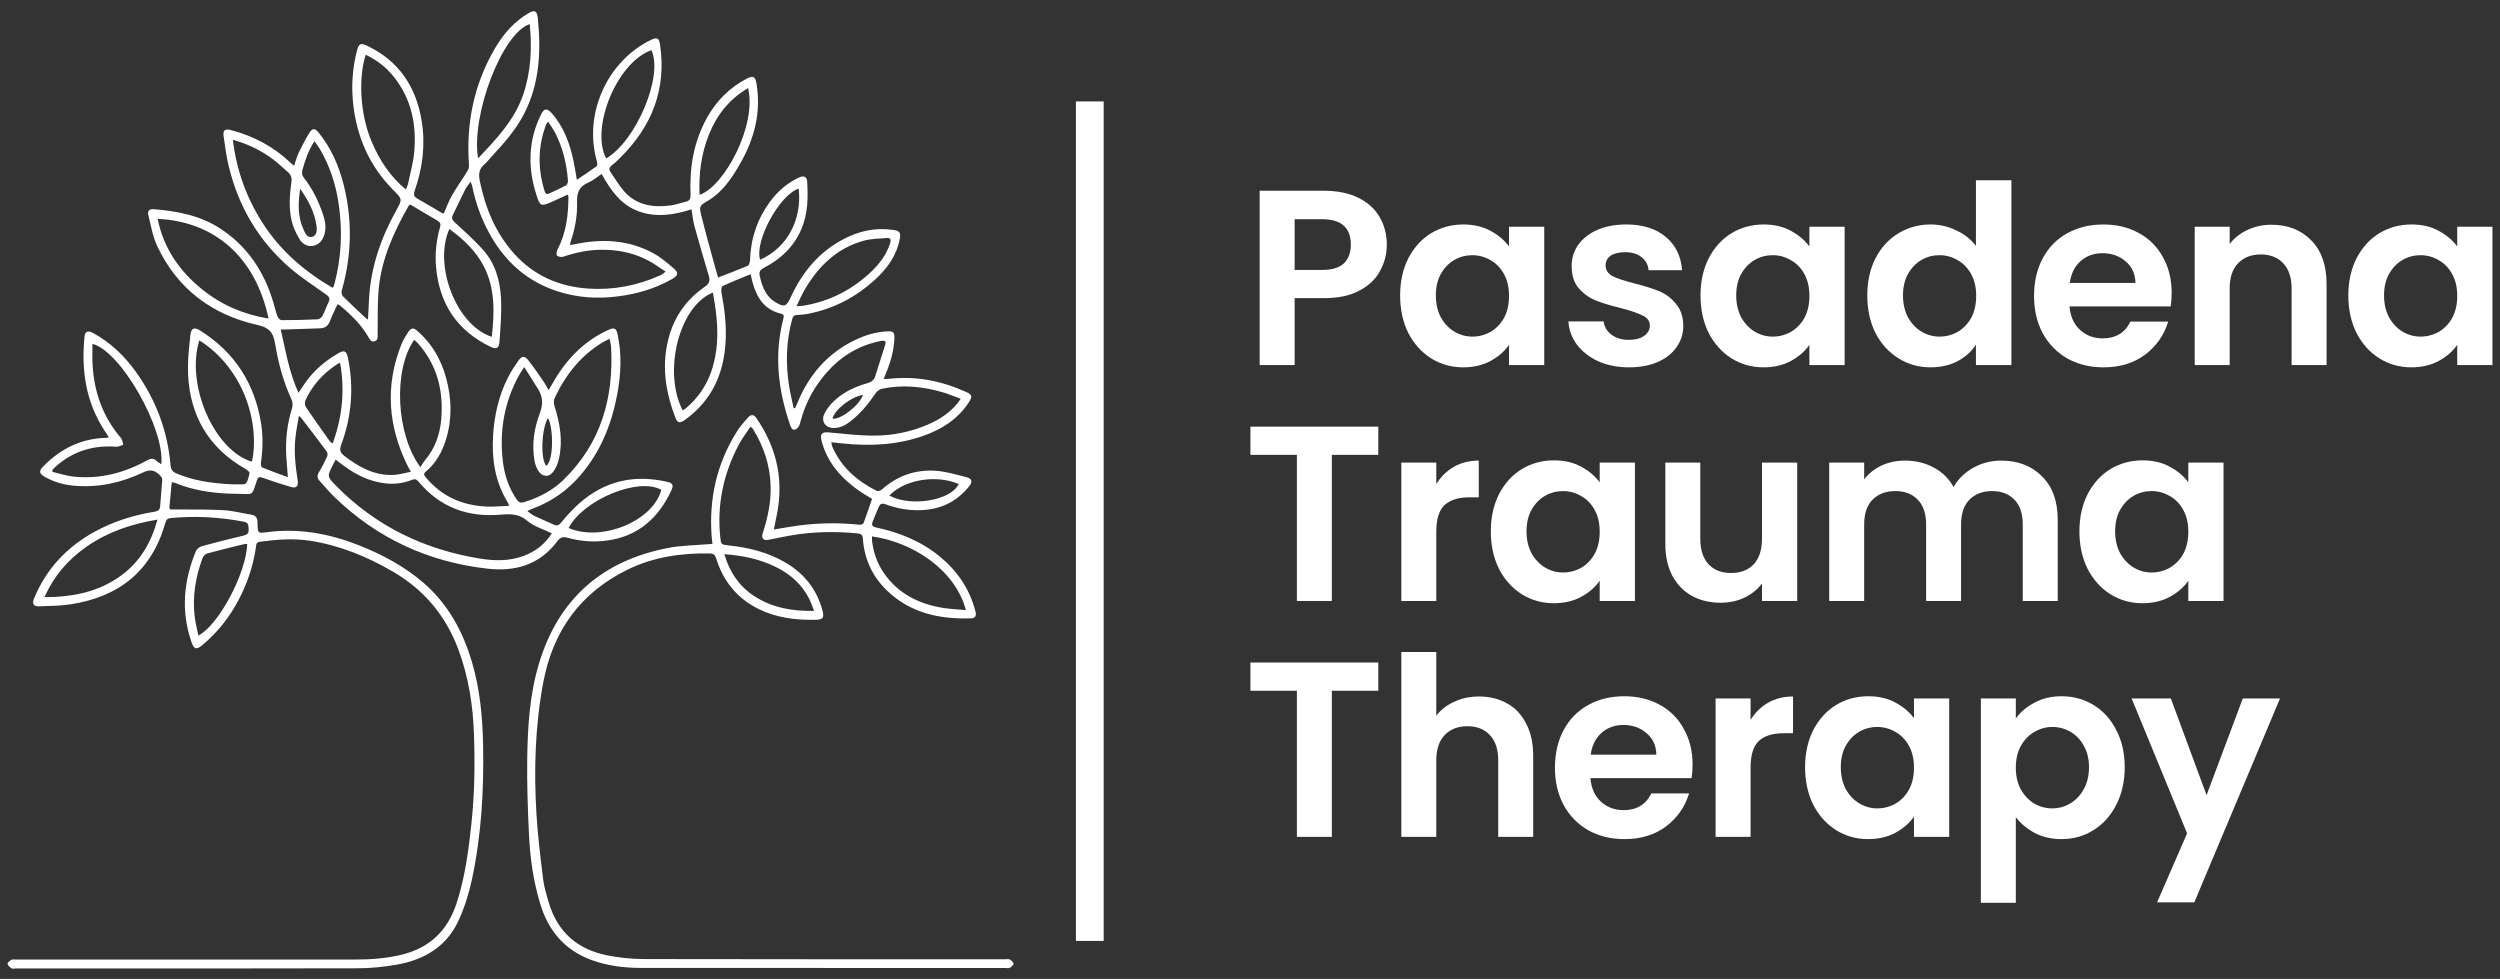
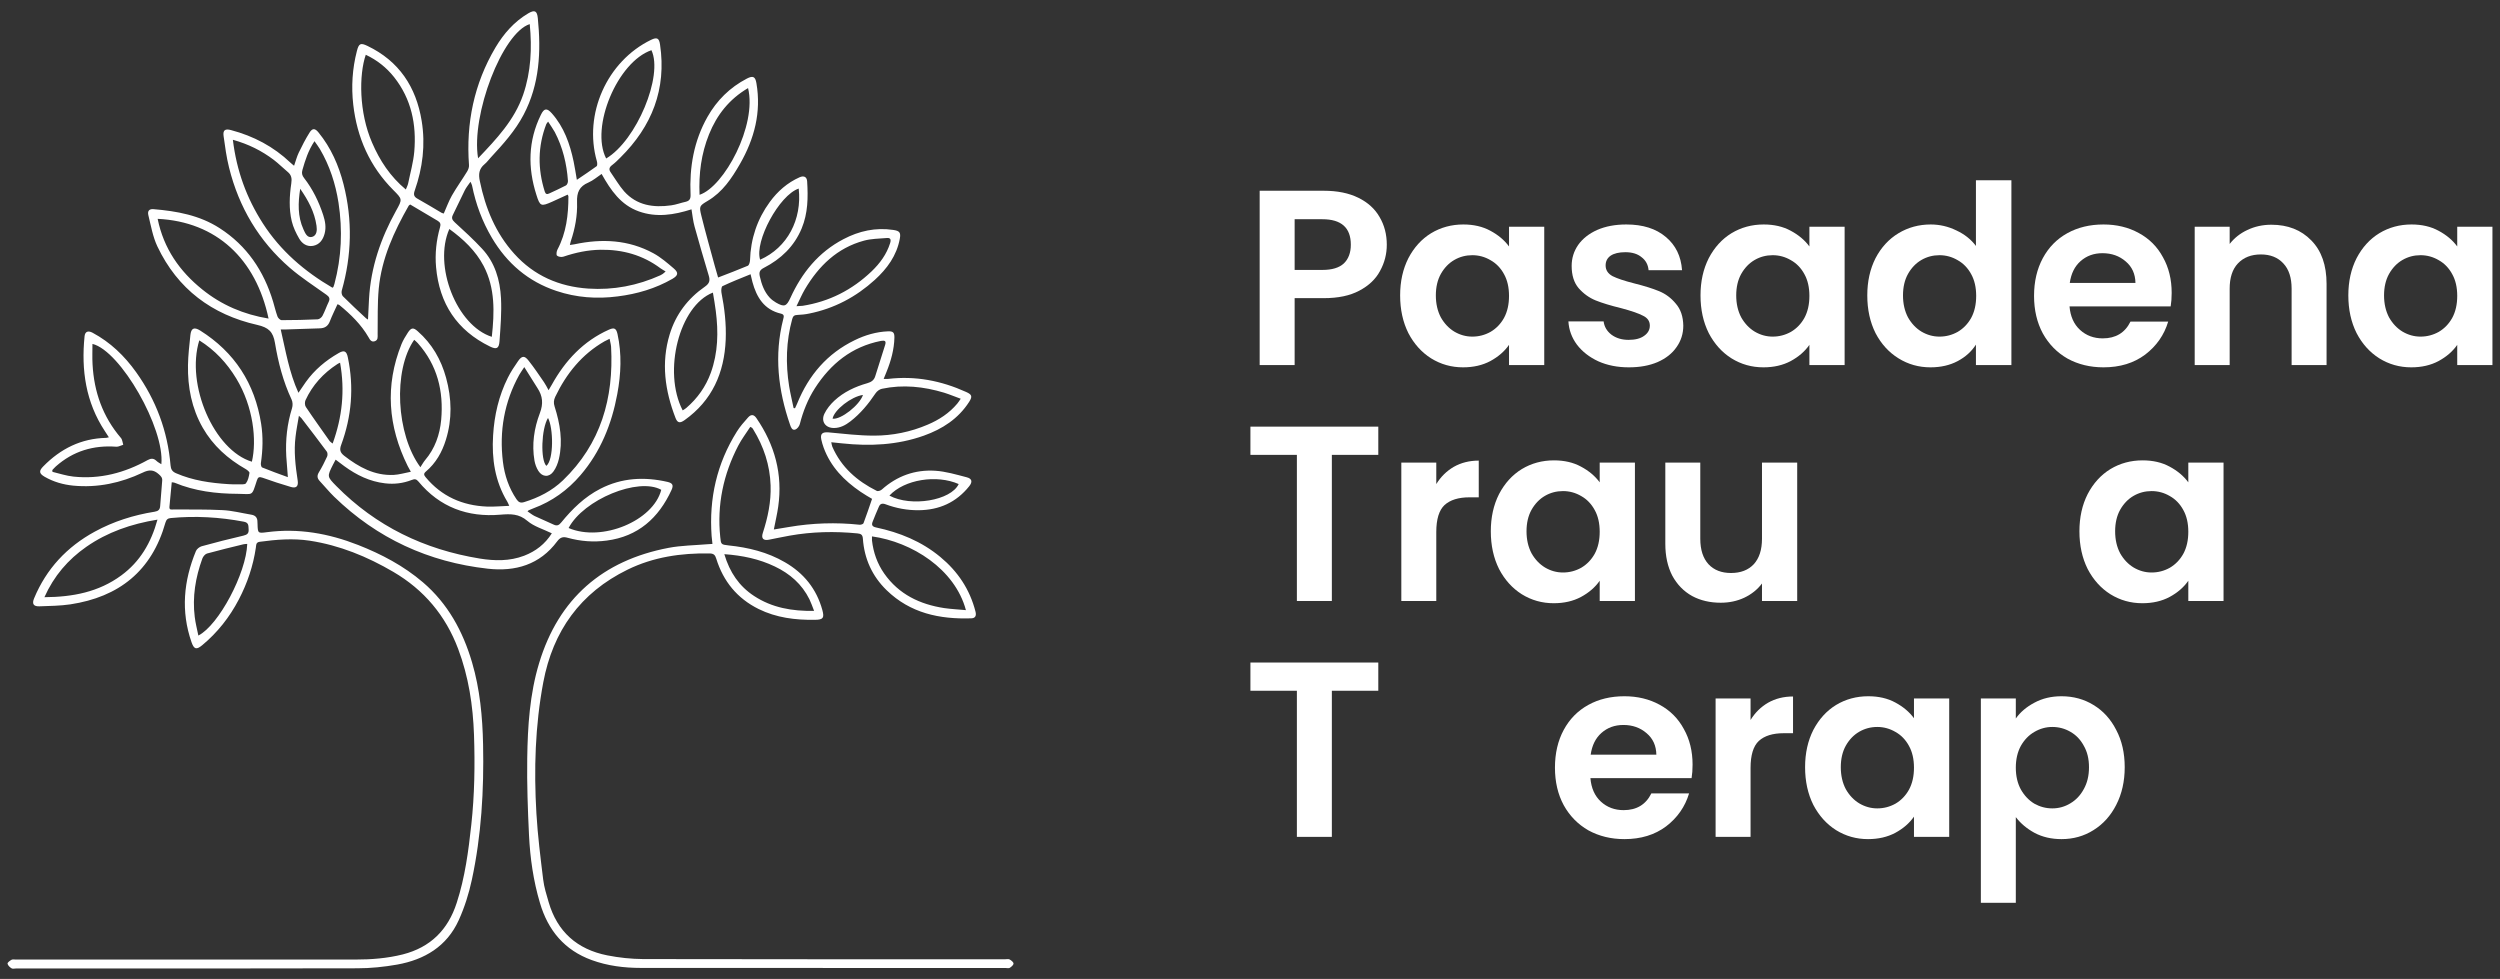
<svg xmlns="http://www.w3.org/2000/svg" width="166" height="65" viewBox="0 0 166 65" fill="none">
  <rect x="0" y="0" width="166" height="65" fill="#333333" stroke="none" />
  <path d="M92.083 16.248C92.083 16.868 91.934 17.448 91.635 17.99C91.348 18.532 90.889 18.968 90.259 19.3C89.64 19.632 88.855 19.797 87.904 19.797H85.964V24.242H83.642V12.666H87.904C88.8 12.666 89.562 12.821 90.193 13.131C90.823 13.44 91.293 13.866 91.602 14.408C91.923 14.949 92.083 15.563 92.083 16.248ZM87.805 17.923C88.446 17.923 88.921 17.78 89.231 17.492C89.54 17.194 89.695 16.779 89.695 16.248C89.695 15.121 89.065 14.557 87.805 14.557H85.964V17.923H87.805Z" fill="white" />
  <path d="M92.969 19.615C92.969 18.686 93.151 17.863 93.516 17.144C93.892 16.425 94.395 15.873 95.025 15.486C95.666 15.099 96.38 14.905 97.165 14.905C97.85 14.905 98.447 15.043 98.956 15.32C99.475 15.596 99.89 15.944 100.199 16.364V15.054H102.538V24.242H100.199V22.899C99.901 23.33 99.486 23.689 98.956 23.977C98.436 24.253 97.834 24.391 97.148 24.391C96.374 24.391 95.666 24.192 95.025 23.794C94.395 23.396 93.892 22.838 93.516 22.119C93.151 21.39 92.969 20.555 92.969 19.615ZM100.199 19.648C100.199 19.084 100.089 18.603 99.868 18.205C99.647 17.796 99.348 17.487 98.972 17.277C98.596 17.055 98.193 16.945 97.762 16.945C97.33 16.945 96.932 17.05 96.568 17.26C96.203 17.47 95.904 17.78 95.672 18.189C95.451 18.587 95.34 19.062 95.34 19.615C95.34 20.168 95.451 20.654 95.672 21.074C95.904 21.483 96.203 21.799 96.568 22.02C96.944 22.241 97.341 22.351 97.762 22.351C98.193 22.351 98.596 22.246 98.972 22.036C99.348 21.815 99.647 21.506 99.868 21.108C100.089 20.698 100.199 20.212 100.199 19.648Z" fill="white" />
  <path d="M108.155 24.391C107.404 24.391 106.729 24.259 106.132 23.993C105.535 23.717 105.06 23.346 104.706 22.882C104.363 22.418 104.175 21.904 104.142 21.34H106.48C106.525 21.694 106.696 21.986 106.995 22.219C107.304 22.451 107.686 22.567 108.139 22.567C108.581 22.567 108.924 22.479 109.167 22.302C109.421 22.125 109.549 21.898 109.549 21.622C109.549 21.323 109.394 21.102 109.084 20.958C108.786 20.803 108.305 20.638 107.641 20.461C106.956 20.295 106.392 20.124 105.95 19.947C105.519 19.77 105.143 19.499 104.822 19.134C104.512 18.769 104.358 18.277 104.358 17.658C104.358 17.149 104.501 16.685 104.789 16.265C105.087 15.845 105.508 15.513 106.049 15.27C106.602 15.027 107.249 14.905 107.99 14.905C109.084 14.905 109.958 15.181 110.61 15.734C111.262 16.276 111.622 17.011 111.688 17.94H109.466C109.432 17.575 109.278 17.288 109.001 17.078C108.736 16.857 108.377 16.746 107.923 16.746C107.503 16.746 107.177 16.823 106.945 16.978C106.724 17.133 106.613 17.349 106.613 17.625C106.613 17.934 106.768 18.172 107.077 18.338C107.387 18.493 107.868 18.653 108.52 18.819C109.184 18.985 109.731 19.156 110.162 19.333C110.593 19.51 110.964 19.786 111.273 20.162C111.594 20.527 111.76 21.014 111.771 21.622C111.771 22.152 111.622 22.628 111.323 23.048C111.036 23.468 110.615 23.8 110.063 24.043C109.521 24.275 108.885 24.391 108.155 24.391Z" fill="white" />
  <path d="M112.914 19.615C112.914 18.686 113.096 17.863 113.461 17.144C113.837 16.425 114.34 15.873 114.97 15.486C115.611 15.099 116.325 14.905 117.11 14.905C117.795 14.905 118.392 15.043 118.901 15.32C119.42 15.596 119.835 15.944 120.144 16.364V15.054H122.483V24.242H120.144V22.899C119.846 23.33 119.431 23.689 118.901 23.977C118.381 24.253 117.778 24.391 117.093 24.391C116.319 24.391 115.611 24.192 114.97 23.794C114.34 23.396 113.837 22.838 113.461 22.119C113.096 21.39 112.914 20.555 112.914 19.615ZM120.144 19.648C120.144 19.084 120.034 18.603 119.813 18.205C119.592 17.796 119.293 17.487 118.917 17.277C118.541 17.055 118.138 16.945 117.707 16.945C117.275 16.945 116.877 17.05 116.513 17.26C116.148 17.47 115.849 17.78 115.617 18.189C115.396 18.587 115.285 19.062 115.285 19.615C115.285 20.168 115.396 20.654 115.617 21.074C115.849 21.483 116.148 21.799 116.513 22.02C116.888 22.241 117.286 22.351 117.707 22.351C118.138 22.351 118.541 22.246 118.917 22.036C119.293 21.815 119.592 21.506 119.813 21.108C120.034 20.698 120.144 20.212 120.144 19.648Z" fill="white" />
  <path d="M123.988 19.615C123.988 18.686 124.17 17.863 124.535 17.144C124.911 16.425 125.419 15.873 126.061 15.486C126.702 15.099 127.415 14.905 128.2 14.905C128.797 14.905 129.366 15.038 129.908 15.303C130.45 15.557 130.881 15.9 131.202 16.331V11.97H133.557V24.242H131.202V22.882C130.914 23.335 130.511 23.7 129.991 23.977C129.471 24.253 128.869 24.391 128.183 24.391C127.409 24.391 126.702 24.192 126.061 23.794C125.419 23.396 124.911 22.838 124.535 22.119C124.17 21.39 123.988 20.555 123.988 19.615ZM131.218 19.648C131.218 19.084 131.108 18.603 130.887 18.205C130.665 17.796 130.367 17.487 129.991 17.277C129.615 17.055 129.212 16.945 128.78 16.945C128.349 16.945 127.951 17.05 127.586 17.26C127.221 17.47 126.923 17.78 126.691 18.189C126.47 18.587 126.359 19.062 126.359 19.615C126.359 20.168 126.47 20.654 126.691 21.074C126.923 21.483 127.221 21.799 127.586 22.02C127.962 22.241 128.36 22.351 128.78 22.351C129.212 22.351 129.615 22.246 129.991 22.036C130.367 21.815 130.665 21.506 130.887 21.108C131.108 20.698 131.218 20.212 131.218 19.648Z" fill="white" />
  <path d="M144.199 19.449C144.199 19.781 144.177 20.079 144.133 20.345H137.416C137.472 21.008 137.704 21.528 138.113 21.904C138.522 22.279 139.025 22.468 139.622 22.468C140.484 22.468 141.098 22.097 141.463 21.356H143.967C143.702 22.241 143.193 22.971 142.441 23.545C141.689 24.109 140.766 24.391 139.672 24.391C138.787 24.391 137.991 24.198 137.284 23.811C136.587 23.413 136.04 22.854 135.642 22.136C135.255 21.417 135.061 20.588 135.061 19.648C135.061 18.697 135.255 17.863 135.642 17.144C136.029 16.425 136.57 15.873 137.267 15.486C137.964 15.099 138.765 14.905 139.672 14.905C140.545 14.905 141.325 15.093 142.01 15.469C142.707 15.845 143.243 16.381 143.619 17.078C144.006 17.763 144.199 18.554 144.199 19.449ZM141.794 18.786C141.783 18.189 141.568 17.713 141.148 17.36C140.728 16.995 140.213 16.812 139.605 16.812C139.03 16.812 138.544 16.989 138.146 17.343C137.759 17.686 137.521 18.167 137.433 18.786H141.794Z" fill="white" />
  <path d="M150.819 14.922C151.914 14.922 152.798 15.27 153.473 15.966C154.147 16.652 154.484 17.614 154.484 18.852V24.242H152.163V19.167C152.163 18.438 151.98 17.879 151.615 17.492C151.251 17.094 150.753 16.895 150.123 16.895C149.482 16.895 148.973 17.094 148.597 17.492C148.232 17.879 148.05 18.438 148.05 19.167V24.242H145.728V15.054H148.05V16.199C148.359 15.801 148.752 15.491 149.227 15.27C149.714 15.038 150.244 14.922 150.819 14.922Z" fill="white" />
  <path d="M155.929 19.615C155.929 18.686 156.112 17.863 156.477 17.144C156.853 16.425 157.356 15.873 157.986 15.486C158.627 15.099 159.34 14.905 160.125 14.905C160.811 14.905 161.408 15.043 161.916 15.32C162.436 15.596 162.851 15.944 163.16 16.364V15.054H165.498V24.242H163.16V22.899C162.862 23.33 162.447 23.689 161.916 23.977C161.397 24.253 160.794 24.391 160.109 24.391C159.335 24.391 158.627 24.192 157.986 23.794C157.356 23.396 156.853 22.838 156.477 22.119C156.112 21.39 155.929 20.555 155.929 19.615ZM163.16 19.648C163.16 19.084 163.05 18.603 162.828 18.205C162.607 17.796 162.309 17.487 161.933 17.277C161.557 17.055 161.153 16.945 160.722 16.945C160.291 16.945 159.893 17.05 159.528 17.26C159.163 17.47 158.865 17.78 158.633 18.189C158.412 18.587 158.301 19.062 158.301 19.615C158.301 20.168 158.412 20.654 158.633 21.074C158.865 21.483 159.163 21.799 159.528 22.02C159.904 22.241 160.302 22.351 160.722 22.351C161.153 22.351 161.557 22.246 161.933 22.036C162.309 21.815 162.607 21.506 162.828 21.108C163.05 20.698 163.16 20.212 163.16 19.648Z" fill="white" />
  <path d="M91.519 28.329V30.203H88.435V39.905H86.113V30.203H83.028V28.329H91.519Z" fill="white" />
  <path d="M95.369 32.143C95.668 31.657 96.055 31.276 96.53 30.999C97.017 30.723 97.57 30.584 98.189 30.584V33.022H97.575C96.845 33.022 96.293 33.194 95.917 33.536C95.552 33.879 95.369 34.476 95.369 35.328V39.905H93.048V30.717H95.369V32.143Z" fill="white" />
  <path d="M98.99 35.278C98.99 34.349 99.172 33.525 99.537 32.807C99.913 32.088 100.416 31.535 101.046 31.148C101.687 30.761 102.4 30.568 103.185 30.568C103.871 30.568 104.468 30.706 104.976 30.983C105.496 31.259 105.911 31.607 106.22 32.027V30.717H108.559V39.905H106.22V38.561C105.922 38.993 105.507 39.352 104.976 39.639C104.457 39.916 103.854 40.054 103.169 40.054C102.395 40.054 101.687 39.855 101.046 39.457C100.416 39.059 99.913 38.501 99.537 37.782C99.172 37.052 98.99 36.218 98.99 35.278ZM106.22 35.311C106.22 34.747 106.11 34.266 105.889 33.868C105.667 33.459 105.369 33.15 104.993 32.939C104.617 32.718 104.214 32.608 103.782 32.608C103.351 32.608 102.953 32.713 102.588 32.923C102.224 33.133 101.925 33.443 101.693 33.852C101.472 34.249 101.361 34.725 101.361 35.278C101.361 35.831 101.472 36.317 101.693 36.737C101.925 37.146 102.224 37.461 102.588 37.682C102.964 37.904 103.362 38.014 103.782 38.014C104.214 38.014 104.617 37.909 104.993 37.699C105.369 37.478 105.667 37.168 105.889 36.77C106.11 36.361 106.22 35.875 106.22 35.311Z" fill="white" />
  <path d="M119.334 30.717V39.905H116.996V38.744C116.697 39.142 116.305 39.457 115.818 39.689C115.343 39.91 114.823 40.021 114.259 40.021C113.541 40.021 112.905 39.872 112.352 39.573C111.799 39.264 111.362 38.816 111.042 38.23C110.732 37.633 110.577 36.925 110.577 36.107V30.717H112.899V35.775C112.899 36.505 113.082 37.069 113.447 37.467C113.811 37.854 114.309 38.047 114.939 38.047C115.58 38.047 116.083 37.854 116.448 37.467C116.813 37.069 116.996 36.505 116.996 35.775V30.717H119.334Z" fill="white" />
-   <path d="M132.869 30.584C133.996 30.584 134.903 30.933 135.589 31.629C136.285 32.315 136.633 33.277 136.633 34.515V39.905H134.312V34.83C134.312 34.111 134.129 33.564 133.764 33.188C133.399 32.801 132.902 32.608 132.272 32.608C131.642 32.608 131.138 32.801 130.763 33.188C130.398 33.564 130.215 34.111 130.215 34.83V39.905H127.894V34.83C127.894 34.111 127.711 33.564 127.346 33.188C126.981 32.801 126.484 32.608 125.854 32.608C125.212 32.608 124.704 32.801 124.328 33.188C123.963 33.564 123.781 34.111 123.781 34.83V39.905H121.459V30.717H123.781V31.828C124.079 31.441 124.461 31.137 124.925 30.916C125.4 30.695 125.92 30.584 126.484 30.584C127.202 30.584 127.844 30.739 128.408 31.049C128.971 31.347 129.408 31.779 129.718 32.342C130.016 31.812 130.447 31.386 131.011 31.065C131.586 30.745 132.205 30.584 132.869 30.584Z" fill="white" />
  <path d="M138.074 35.278C138.074 34.349 138.256 33.525 138.621 32.807C138.997 32.088 139.5 31.535 140.13 31.148C140.771 30.761 141.484 30.568 142.269 30.568C142.955 30.568 143.552 30.706 144.061 30.983C144.58 31.259 144.995 31.607 145.304 32.027V30.717H147.643V39.905H145.304V38.561C145.006 38.993 144.591 39.352 144.061 39.639C143.541 39.916 142.938 40.054 142.253 40.054C141.479 40.054 140.771 39.855 140.13 39.457C139.5 39.059 138.997 38.501 138.621 37.782C138.256 37.052 138.074 36.218 138.074 35.278ZM145.304 35.311C145.304 34.747 145.194 34.266 144.973 33.868C144.752 33.459 144.453 33.15 144.077 32.939C143.701 32.718 143.298 32.608 142.866 32.608C142.435 32.608 142.037 32.713 141.672 32.923C141.308 33.133 141.009 33.443 140.777 33.852C140.556 34.249 140.445 34.725 140.445 35.278C140.445 35.831 140.556 36.317 140.777 36.737C141.009 37.146 141.308 37.461 141.672 37.682C142.048 37.904 142.446 38.014 142.866 38.014C143.298 38.014 143.701 37.909 144.077 37.699C144.453 37.478 144.752 37.168 144.973 36.77C145.194 36.361 145.304 35.875 145.304 35.311Z" fill="white" />
  <path d="M91.519 43.992V45.866H88.435V55.568H86.113V45.866H83.028V43.992H91.519Z" fill="white" />
-   <path d="M98.222 46.247C98.918 46.247 99.537 46.402 100.079 46.712C100.621 47.01 101.041 47.458 101.34 48.055C101.649 48.641 101.804 49.348 101.804 50.178V55.568H99.482V50.493C99.482 49.763 99.3 49.205 98.935 48.818C98.57 48.42 98.073 48.221 97.442 48.221C96.801 48.221 96.293 48.42 95.917 48.818C95.552 49.205 95.369 49.763 95.369 50.493V55.568H93.048V43.295H95.369V47.524C95.668 47.126 96.066 46.817 96.563 46.596C97.061 46.363 97.614 46.247 98.222 46.247Z" fill="white" />
  <path d="M112.387 50.775C112.387 51.106 112.365 51.405 112.321 51.67H105.604C105.659 52.334 105.891 52.853 106.3 53.229C106.71 53.605 107.213 53.793 107.81 53.793C108.672 53.793 109.286 53.423 109.65 52.682H112.155C111.889 53.566 111.381 54.296 110.629 54.871C109.877 55.435 108.954 55.717 107.859 55.717C106.975 55.717 106.179 55.523 105.471 55.136C104.775 54.738 104.227 54.18 103.829 53.461C103.442 52.743 103.249 51.913 103.249 50.974C103.249 50.023 103.442 49.188 103.829 48.469C104.216 47.751 104.758 47.198 105.455 46.811C106.151 46.424 106.953 46.231 107.859 46.231C108.733 46.231 109.512 46.419 110.198 46.794C110.894 47.17 111.43 47.707 111.806 48.403C112.193 49.089 112.387 49.879 112.387 50.775ZM109.982 50.111C109.971 49.514 109.756 49.039 109.335 48.685C108.915 48.32 108.401 48.138 107.793 48.138C107.218 48.138 106.732 48.315 106.334 48.669C105.947 49.011 105.709 49.492 105.621 50.111H109.982Z" fill="white" />
  <path d="M116.237 47.806C116.536 47.32 116.923 46.938 117.398 46.662C117.885 46.385 118.438 46.247 119.057 46.247V48.685H118.443C117.713 48.685 117.161 48.856 116.785 49.199C116.42 49.542 116.237 50.139 116.237 50.99V55.568H113.916V46.38H116.237V47.806Z" fill="white" />
  <path d="M119.858 50.941C119.858 50.012 120.04 49.188 120.405 48.469C120.781 47.751 121.284 47.198 121.914 46.811C122.555 46.424 123.269 46.231 124.054 46.231C124.739 46.231 125.336 46.369 125.845 46.645C126.364 46.922 126.779 47.27 127.088 47.69V46.38H129.427V55.568H127.088V54.224C126.79 54.655 126.375 55.015 125.845 55.302C125.325 55.578 124.722 55.717 124.037 55.717C123.263 55.717 122.555 55.518 121.914 55.12C121.284 54.722 120.781 54.163 120.405 53.445C120.04 52.715 119.858 51.88 119.858 50.941ZM127.088 50.974C127.088 50.41 126.978 49.929 126.757 49.531C126.536 49.122 126.237 48.812 125.861 48.602C125.485 48.381 125.082 48.27 124.651 48.27C124.219 48.27 123.821 48.376 123.456 48.586C123.092 48.796 122.793 49.105 122.561 49.514C122.34 49.912 122.229 50.388 122.229 50.941C122.229 51.493 122.34 51.98 122.561 52.4C122.793 52.809 123.092 53.124 123.456 53.345C123.832 53.566 124.23 53.677 124.651 53.677C125.082 53.677 125.485 53.572 125.861 53.362C126.237 53.141 126.536 52.831 126.757 52.433C126.978 52.024 127.088 51.538 127.088 50.974Z" fill="white" />
  <path d="M133.85 47.707C134.149 47.286 134.558 46.938 135.078 46.662C135.608 46.374 136.211 46.231 136.885 46.231C137.67 46.231 138.378 46.424 139.008 46.811C139.649 47.198 140.152 47.751 140.517 48.469C140.893 49.177 141.081 50.001 141.081 50.941C141.081 51.88 140.893 52.715 140.517 53.445C140.152 54.163 139.649 54.722 139.008 55.12C138.378 55.518 137.67 55.717 136.885 55.717C136.211 55.717 135.614 55.578 135.094 55.302C134.586 55.026 134.171 54.678 133.85 54.257V59.946H131.529V46.38H133.85V47.707ZM138.709 50.941C138.709 50.388 138.593 49.912 138.361 49.514C138.14 49.105 137.842 48.796 137.466 48.586C137.101 48.376 136.703 48.27 136.272 48.27C135.851 48.27 135.453 48.381 135.078 48.602C134.713 48.812 134.414 49.122 134.182 49.531C133.961 49.94 133.85 50.421 133.85 50.974C133.85 51.526 133.961 52.007 134.182 52.416C134.414 52.826 134.713 53.141 135.078 53.362C135.453 53.572 135.851 53.677 136.272 53.677C136.703 53.677 137.101 53.566 137.466 53.345C137.842 53.124 138.14 52.809 138.361 52.4C138.593 51.991 138.709 51.504 138.709 50.941Z" fill="white" />
-   <path d="M151.392 46.38L145.704 59.913H143.232L145.223 55.335L141.541 46.38H144.145L146.516 52.798L148.921 46.38H151.392Z" fill="white" />
-   <rect x="71.441" y="6.736" width="1.843" height="55.741" fill="white" />
  <path d="M7.229 29.037C7.13 28.882 7.044 28.759 6.964 28.629C5.695 26.706 5.387 24.573 5.615 22.328C5.646 22.019 5.843 21.932 6.145 22.093C7.327 22.724 8.269 23.633 9.045 24.721C10.363 26.57 11.133 28.629 11.324 30.898C11.348 31.164 11.435 31.312 11.693 31.424C12.802 31.906 13.978 32.073 15.167 32.147C15.382 32.16 15.598 32.166 15.813 32.16C15.992 32.153 16.25 32.191 16.331 32.092C16.472 31.906 16.528 31.64 16.564 31.405C16.577 31.331 16.417 31.207 16.312 31.145C15.13 30.471 14.144 29.593 13.461 28.4C12.728 27.114 12.457 25.71 12.482 24.245C12.494 23.577 12.574 22.909 12.642 22.248C12.691 21.79 12.888 21.697 13.288 21.945C15.579 23.385 16.922 25.463 17.34 28.14C17.476 29.012 17.451 29.884 17.322 30.756C17.31 30.849 17.347 31.016 17.408 31.04C17.95 31.263 18.504 31.461 19.114 31.683C19.077 31.158 19.04 30.731 19.009 30.305C18.948 29.216 19.065 28.147 19.391 27.102C19.447 26.928 19.44 26.687 19.36 26.526C18.8 25.333 18.474 24.066 18.258 22.773C18.135 22.031 17.839 21.747 17.082 21.574C14.07 20.893 11.792 19.193 10.449 16.361C10.148 15.724 10.024 14.995 9.852 14.296C9.778 14.005 9.914 13.863 10.191 13.888C11.736 14.018 13.251 14.29 14.582 15.149C16.392 16.312 17.519 17.987 18.135 20.034C18.233 20.362 18.307 20.689 18.424 21.011C18.461 21.116 18.603 21.258 18.701 21.258C19.502 21.258 20.296 21.24 21.097 21.203C21.208 21.196 21.356 21.079 21.411 20.974C21.571 20.677 21.676 20.349 21.824 20.046C21.934 19.817 21.855 19.7 21.664 19.564C20.845 18.977 19.995 18.433 19.237 17.777C17.193 16.002 15.863 13.764 15.21 11.13C15.037 10.444 14.945 9.739 14.846 9.034C14.791 8.638 14.951 8.533 15.339 8.638C16.835 9.034 18.166 9.732 19.293 10.808C19.354 10.87 19.428 10.92 19.527 11.006C19.637 10.691 19.711 10.4 19.835 10.14C20.05 9.689 20.284 9.238 20.549 8.811C20.746 8.496 20.918 8.508 21.152 8.799C21.978 9.813 22.495 10.988 22.815 12.249C23.413 14.611 23.357 16.961 22.692 19.298C22.661 19.409 22.692 19.595 22.766 19.669C23.265 20.17 23.788 20.652 24.305 21.135C24.33 21.159 24.367 21.178 24.435 21.221C24.459 20.745 24.478 20.294 24.503 19.849C24.619 17.752 25.285 15.817 26.295 13.999C26.726 13.226 26.726 13.232 26.116 12.62C24.552 11.05 23.708 9.139 23.456 6.95C23.32 5.75 23.394 4.563 23.696 3.394C23.825 2.887 23.936 2.826 24.398 3.048C26.498 4.056 27.631 5.769 28 8.032C28.259 9.615 28.062 11.155 27.539 12.651C27.446 12.911 27.477 13.059 27.723 13.195C28.259 13.492 28.789 13.82 29.318 14.129C29.361 14.153 29.411 14.16 29.466 14.178C29.645 13.776 29.793 13.362 30.002 12.991C30.316 12.441 30.692 11.921 31.024 11.377C31.098 11.254 31.154 11.093 31.141 10.957C30.938 8.18 31.474 5.565 32.896 3.159C33.444 2.238 34.14 1.44 35.07 0.89C35.501 0.637 35.661 0.711 35.711 1.206C35.932 3.419 35.834 5.59 34.768 7.618C34.208 8.687 33.407 9.572 32.594 10.45C32.453 10.598 32.336 10.771 32.176 10.901C31.8 11.21 31.763 11.575 31.862 12.027C32.231 13.826 32.909 15.477 34.146 16.849C35.458 18.309 37.133 19.032 39.061 19.162C40.73 19.273 42.331 18.964 43.852 18.278C43.944 18.235 44.03 18.185 44.197 18.024C44.086 17.956 43.969 17.895 43.864 17.82C42.682 16.936 41.345 16.565 39.886 16.584C39.036 16.596 38.217 16.769 37.416 17.041C37.287 17.084 37.084 17.06 36.985 16.973C36.924 16.918 36.955 16.683 37.016 16.571C37.601 15.464 37.743 14.265 37.743 13.04C37.743 13.016 37.724 12.985 37.694 12.923C37.349 13.084 37.004 13.238 36.665 13.393C35.926 13.721 35.858 13.708 35.618 12.942C35.039 11.136 35.064 9.355 35.914 7.624C36.129 7.179 36.314 7.16 36.641 7.525C37.453 8.44 37.841 9.553 38.088 10.722C38.168 11.099 38.223 11.482 38.303 11.94C38.777 11.618 39.202 11.34 39.615 11.037C39.67 10.994 39.664 10.815 39.633 10.709C38.734 7.587 40.298 4.068 43.23 2.646C43.624 2.455 43.766 2.529 43.827 2.962C44.264 5.923 43.285 8.391 41.198 10.456C41.025 10.629 40.847 10.808 40.65 10.957C40.452 11.105 40.409 11.247 40.551 11.445C40.847 11.866 41.105 12.317 41.438 12.7C42.282 13.646 43.39 13.801 44.572 13.634C44.893 13.591 45.207 13.467 45.527 13.399C45.792 13.337 45.866 13.195 45.853 12.917C45.773 11.105 46.069 9.368 46.974 7.766C47.596 6.665 48.464 5.806 49.591 5.219C49.998 5.008 50.152 5.083 50.226 5.522C50.558 7.451 50.09 9.219 49.136 10.883C48.581 11.847 47.978 12.756 46.992 13.337C46.444 13.665 46.414 13.69 46.568 14.314C46.845 15.44 47.165 16.559 47.467 17.678C47.535 17.925 47.608 18.167 47.682 18.426C48.366 18.16 49.012 17.919 49.653 17.647C49.739 17.61 49.794 17.412 49.801 17.288C49.844 15.854 50.275 14.556 51.119 13.405C51.636 12.7 52.282 12.132 53.089 11.773C53.373 11.643 53.576 11.742 53.594 12.039C53.662 13.102 53.65 14.16 53.231 15.168C52.732 16.367 51.851 17.202 50.724 17.783C50.447 17.925 50.386 18.074 50.453 18.358C50.571 18.878 50.743 19.372 51.112 19.768C51.229 19.892 51.377 20.003 51.525 20.09C52.073 20.405 52.221 20.349 52.48 19.787C53.243 18.111 54.352 16.744 56.008 15.879C57.043 15.335 58.139 15.093 59.309 15.267C59.734 15.328 59.826 15.44 59.746 15.86C59.537 16.979 58.903 17.839 58.09 18.581C56.84 19.719 55.392 20.485 53.736 20.819C53.477 20.875 53.206 20.9 52.941 20.912C52.744 20.918 52.658 20.986 52.603 21.184C52.196 22.662 52.159 24.152 52.4 25.655C52.48 26.137 52.597 26.613 52.695 27.095C52.726 27.102 52.757 27.102 52.788 27.108C52.837 26.997 52.898 26.885 52.941 26.774C53.699 24.907 54.931 23.472 56.753 22.588C57.449 22.248 58.188 22.031 58.97 22C59.303 21.988 59.395 22.081 59.389 22.415C59.371 23.206 59.161 23.96 58.866 24.69C58.81 24.832 58.755 24.968 58.675 25.16C58.804 25.16 58.884 25.166 58.964 25.16C60.775 24.944 62.493 25.277 64.15 26.026C64.537 26.199 64.581 26.323 64.353 26.681C63.632 27.806 62.573 28.487 61.347 28.926C59.58 29.556 57.757 29.637 55.91 29.439C55.688 29.414 55.466 29.389 55.195 29.365C55.226 29.488 55.232 29.575 55.263 29.655C55.86 31.028 56.913 31.943 58.213 32.592C58.293 32.636 58.471 32.58 58.552 32.506C59.562 31.603 60.756 31.176 62.087 31.257C62.795 31.3 63.49 31.51 64.186 31.69C64.55 31.782 64.587 31.999 64.353 32.289C63.49 33.365 62.364 33.866 60.996 33.879C60.239 33.885 59.506 33.749 58.798 33.483C58.576 33.403 58.441 33.446 58.355 33.65C58.213 33.977 58.071 34.311 57.942 34.645C57.862 34.849 57.905 34.967 58.17 35.023C59.734 35.356 61.187 35.944 62.438 36.983C63.595 37.941 64.396 39.135 64.772 40.606C64.845 40.891 64.759 41.051 64.488 41.057C62.388 41.126 60.442 40.717 58.872 39.19C57.911 38.256 57.388 37.1 57.295 35.764C57.277 35.492 57.154 35.443 56.938 35.418C55.429 35.27 53.927 35.301 52.43 35.567C51.968 35.647 51.507 35.752 51.045 35.839C50.681 35.907 50.533 35.746 50.651 35.387C50.983 34.361 51.205 33.322 51.168 32.234C51.125 30.88 50.712 29.649 50.01 28.505C49.992 28.468 49.961 28.437 49.936 28.406C49.924 28.394 49.899 28.388 49.819 28.344C49.554 28.753 49.246 29.154 49.019 29.593C48.033 31.492 47.602 33.514 47.824 35.653C47.873 36.148 47.873 36.16 48.378 36.216C49.696 36.352 50.965 36.661 52.122 37.335C53.373 38.059 54.216 39.097 54.604 40.507C54.746 41.033 54.66 41.15 54.111 41.156C52.812 41.175 51.55 41.02 50.373 40.439C48.951 39.734 48.027 38.603 47.559 37.094C47.485 36.847 47.387 36.754 47.116 36.748C45.225 36.717 43.39 36.983 41.672 37.824C38.537 39.357 36.714 41.898 36.074 45.306C35.532 48.187 35.446 51.099 35.618 54.018C35.704 55.483 35.889 56.949 36.068 58.408C36.129 58.915 36.289 59.416 36.431 59.904C37.004 61.877 38.334 63.039 40.317 63.435C41.099 63.59 41.906 63.676 42.7 63.682C50.405 63.695 56.268 63.695 66.737 63.695C66.841 63.695 66.958 63.664 67.038 63.707C67.149 63.769 67.297 63.887 67.297 63.979C67.297 64.078 67.155 64.196 67.051 64.264C66.983 64.307 66.872 64.276 66.78 64.276C56.249 64.276 50.325 64.276 42.559 64.27C41.444 64.27 40.348 64.134 39.295 63.751C37.484 63.095 36.388 61.778 35.852 59.954C35.415 58.482 35.199 56.974 35.126 55.452C35.045 53.758 34.984 52.052 35.008 50.357C35.039 48.224 35.175 46.085 35.797 44.032C37.096 39.734 40.021 37.211 44.394 36.377C45.244 36.216 46.124 36.21 46.992 36.136C47.085 36.129 47.171 36.123 47.307 36.117C47.288 35.931 47.264 35.758 47.251 35.591C47.073 33.099 47.596 30.781 48.926 28.66C49.136 28.32 49.407 28.017 49.671 27.72C49.868 27.497 50.059 27.516 50.226 27.763C51.445 29.538 51.981 31.492 51.673 33.644C51.605 34.132 51.488 34.608 51.383 35.158C51.734 35.103 52.061 35.047 52.387 34.992C53.945 34.726 55.509 34.676 57.08 34.843C57.166 34.849 57.32 34.8 57.338 34.738C57.535 34.212 57.714 33.681 57.905 33.124C57.677 32.988 57.4 32.834 57.141 32.654C56.051 31.912 55.158 30.997 54.69 29.723C54.629 29.55 54.573 29.371 54.536 29.192C54.45 28.802 54.61 28.678 55.004 28.709C56.014 28.802 57.024 28.926 58.034 28.926C59.26 28.926 60.461 28.684 61.6 28.196C62.357 27.875 63.029 27.436 63.564 26.799C63.632 26.718 63.694 26.619 63.792 26.477C63.398 26.335 63.047 26.186 62.69 26.075C61.335 25.667 59.956 25.519 58.558 25.815C58.404 25.846 58.231 25.976 58.139 26.112C57.665 26.817 57.135 27.466 56.458 27.986C56.144 28.227 55.805 28.413 55.392 28.419C54.82 28.431 54.493 27.992 54.74 27.473C54.894 27.151 55.14 26.848 55.405 26.601C56.027 26.026 56.784 25.673 57.591 25.444C57.85 25.37 58.034 25.247 58.114 24.987C58.336 24.294 58.558 23.602 58.773 22.903C58.853 22.643 58.761 22.588 58.49 22.637C56.556 23.02 55.158 24.152 54.111 25.778C53.644 26.508 53.323 27.312 53.108 28.159C53.071 28.301 52.935 28.48 52.806 28.524C52.596 28.592 52.523 28.381 52.461 28.208C51.667 25.914 51.396 23.583 52.005 21.196C52.048 21.029 52.098 20.881 51.851 20.825C50.743 20.566 50.238 19.743 49.961 18.723C49.924 18.575 49.893 18.426 49.838 18.21C49.185 18.476 48.569 18.717 47.972 19.001C47.898 19.038 47.879 19.292 47.904 19.428C48.107 20.461 48.23 21.506 48.187 22.557C48.095 24.758 47.288 26.595 45.453 27.899C45.145 28.116 44.985 28.085 44.856 27.757C44.154 25.945 43.889 24.096 44.468 22.198C44.874 20.869 45.675 19.817 46.808 19.032C47.116 18.816 47.159 18.624 47.06 18.296C46.734 17.214 46.42 16.126 46.118 15.038C46.02 14.685 45.983 14.314 45.915 13.9C44.751 14.271 43.587 14.457 42.417 14.036C41.222 13.609 40.557 12.639 39.947 11.55C39.652 11.748 39.387 11.983 39.073 12.119C38.469 12.373 38.291 12.775 38.316 13.43C38.346 14.302 38.186 15.174 37.903 16.009C37.878 16.077 37.872 16.145 37.841 16.268C37.965 16.25 38.057 16.237 38.155 16.219C39.966 15.835 41.733 15.916 43.39 16.819C43.876 17.084 44.314 17.462 44.739 17.826C45.071 18.111 45.028 18.29 44.652 18.513C43.525 19.162 42.294 19.521 41.013 19.681C39.633 19.861 38.266 19.762 36.942 19.317C35.07 18.692 33.666 17.486 32.662 15.792C32.022 14.71 31.591 13.548 31.344 12.317C31.332 12.249 31.295 12.193 31.24 12.07C31.092 12.286 30.956 12.447 30.864 12.632C30.593 13.177 30.341 13.727 30.07 14.271C29.965 14.481 30.026 14.605 30.199 14.766C30.821 15.335 31.443 15.903 32.01 16.516C32.865 17.431 33.204 18.587 33.266 19.799C33.315 20.751 33.235 21.71 33.167 22.662C33.13 23.15 32.964 23.218 32.533 23.008C30.341 21.938 29.171 20.164 28.955 17.74C28.875 16.843 28.973 15.947 29.22 15.081C29.275 14.889 29.244 14.772 29.072 14.667C28.462 14.308 27.853 13.943 27.237 13.579C27.2 13.609 27.157 13.628 27.138 13.659C26.159 15.378 25.34 17.165 25.149 19.162C25.057 20.164 25.088 21.178 25.075 22.186C25.075 22.378 25.112 22.575 24.89 22.656C24.663 22.736 24.564 22.563 24.472 22.396C23.979 21.543 23.289 20.875 22.538 20.257C22.507 20.232 22.464 20.226 22.409 20.201C22.236 20.584 22.052 20.949 21.904 21.332C21.781 21.66 21.559 21.796 21.226 21.802C20.469 21.827 19.711 21.852 18.954 21.877C18.868 21.877 18.775 21.877 18.64 21.877C18.972 23.305 19.194 24.709 19.816 26.081C20.007 25.803 20.149 25.587 20.303 25.37C20.881 24.56 21.627 23.936 22.483 23.447C22.852 23.231 23.012 23.305 23.098 23.738C23.511 25.716 23.351 27.652 22.655 29.538C22.532 29.866 22.587 30.051 22.852 30.261C23.825 31.016 24.866 31.591 26.134 31.535C26.504 31.517 26.861 31.405 27.28 31.325C27.181 31.139 27.12 31.047 27.07 30.942C25.765 28.307 25.556 25.611 26.658 22.854C26.769 22.581 26.929 22.322 27.089 22.075C27.305 21.753 27.446 21.734 27.736 21.994C28.684 22.823 29.288 23.874 29.62 25.086C29.996 26.459 30.033 27.831 29.608 29.198C29.355 30.02 28.943 30.75 28.278 31.312C28.111 31.455 28.148 31.547 28.265 31.69C29.325 32.963 30.704 33.569 32.33 33.637C32.804 33.656 33.284 33.606 33.814 33.588C33.752 33.446 33.721 33.371 33.684 33.31C32.865 31.956 32.644 30.465 32.742 28.913C32.822 27.572 33.118 26.285 33.721 25.08C33.912 24.696 34.153 24.331 34.399 23.979C34.651 23.614 34.83 23.602 35.095 23.942C35.458 24.399 35.785 24.888 36.117 25.37C36.222 25.519 36.302 25.686 36.425 25.908C36.517 25.76 36.579 25.648 36.641 25.543C37.533 23.936 38.734 22.649 40.434 21.889C40.779 21.734 40.914 21.796 41.001 22.173C41.296 23.503 41.235 24.832 40.988 26.162C40.619 28.159 39.88 29.995 38.543 31.554C37.687 32.549 36.659 33.291 35.427 33.749C35.323 33.786 35.218 33.829 35.113 33.879C35.095 33.885 35.082 33.903 35.027 33.953C35.193 34.064 35.341 34.188 35.507 34.268C35.926 34.466 36.351 34.639 36.77 34.837C36.992 34.942 37.121 34.868 37.263 34.695C37.995 33.798 38.814 32.994 39.861 32.456C41.29 31.721 42.786 31.646 44.326 31.999C44.665 32.079 44.732 32.221 44.591 32.531C43.735 34.398 42.368 35.622 40.286 35.894C39.412 36.012 38.543 35.944 37.694 35.709C37.392 35.622 37.201 35.672 36.998 35.944C35.84 37.502 34.22 37.966 32.391 37.762C28.462 37.323 25.038 35.752 22.187 32.982C21.848 32.654 21.553 32.283 21.226 31.937C21.054 31.752 21.042 31.578 21.177 31.356C21.38 31.022 21.559 30.669 21.719 30.317C21.762 30.23 21.756 30.063 21.701 29.989C21.146 29.235 20.574 28.499 20.007 27.757C19.982 27.726 19.952 27.701 19.847 27.609C19.767 28.11 19.674 28.549 19.625 28.988C19.502 29.971 19.619 30.942 19.767 31.912C19.822 32.277 19.681 32.438 19.33 32.339C18.689 32.153 18.055 31.943 17.433 31.721C17.211 31.64 17.125 31.683 17.057 31.9C16.7 32.994 16.835 32.797 15.782 32.79C14.348 32.784 12.937 32.611 11.595 32.054C11.539 32.03 11.478 32.036 11.404 32.024C11.348 32.58 11.299 33.118 11.25 33.656C11.232 33.879 11.392 33.829 11.521 33.829C12.605 33.835 13.695 33.817 14.779 33.872C15.419 33.903 16.053 34.07 16.688 34.175C16.965 34.219 17.1 34.379 17.094 34.664C17.094 34.707 17.094 34.744 17.1 34.788C17.119 35.406 17.119 35.418 17.716 35.338C19.816 35.06 21.817 35.418 23.776 36.185C25.334 36.797 26.8 37.57 28.081 38.664C29.737 40.081 30.735 41.911 31.344 43.982C31.868 45.763 32.04 47.599 32.077 49.448C32.139 52.466 31.966 55.465 31.332 58.414C31.135 59.336 30.846 60.251 30.458 61.104C29.669 62.842 28.191 63.72 26.381 64.047C25.506 64.202 24.607 64.295 23.72 64.295C17.091 64.313 11.382 64.307 1.067 64.307C0.962 64.307 0.839 64.344 0.765 64.295C0.655 64.227 0.519 64.103 0.501 63.986C0.488 63.911 0.661 63.788 0.772 63.726C0.845 63.689 0.95 63.714 1.043 63.714C11.327 63.714 17.005 63.714 23.603 63.714C24.663 63.714 25.71 63.633 26.744 63.373C28.585 62.903 29.749 61.741 30.328 59.942C30.876 58.254 31.104 56.516 31.295 54.76C31.511 52.781 31.541 50.79 31.474 48.799C31.406 46.845 31.116 44.928 30.421 43.086C29.589 40.872 28.154 39.165 26.116 37.972C24.386 36.958 22.544 36.203 20.555 35.901C19.453 35.734 18.344 35.826 17.242 35.975C16.977 36.012 17.014 36.216 16.989 36.364C16.811 37.576 16.423 38.726 15.856 39.809C15.247 40.977 14.44 42.004 13.424 42.844C13.042 43.16 12.882 43.117 12.716 42.64C12.001 40.581 12.192 38.566 13.011 36.587C13.067 36.451 13.245 36.315 13.387 36.272C14.304 36.018 15.228 35.783 16.158 35.567C16.411 35.505 16.528 35.424 16.509 35.146C16.491 34.905 16.528 34.701 16.183 34.639C14.582 34.336 12.968 34.243 11.342 34.398C11.139 34.416 11.047 34.497 10.985 34.701C10.08 37.916 7.894 39.642 4.667 40.13C3.989 40.229 3.3 40.235 2.61 40.26C2.222 40.272 2.111 40.093 2.265 39.728C3.078 37.768 4.445 36.309 6.293 35.301C7.537 34.621 8.873 34.2 10.271 33.977C10.511 33.94 10.616 33.835 10.634 33.613C10.677 33.05 10.72 32.481 10.77 31.918C10.788 31.714 10.683 31.616 10.548 31.492C10.197 31.176 9.895 31.176 9.464 31.387C8.029 32.067 6.49 32.401 4.864 32.246C4.193 32.178 3.558 31.999 2.967 31.659C2.591 31.442 2.573 31.269 2.875 30.966C4.026 29.791 5.393 29.111 7.056 29.074C7.093 29.068 7.142 29.055 7.229 29.037ZM34.812 24.375C34.657 24.616 34.559 24.746 34.479 24.888C33.481 26.694 33.143 28.635 33.395 30.676C33.506 31.566 33.789 32.401 34.294 33.149C34.43 33.347 34.559 33.415 34.799 33.341C35.766 33.044 36.653 32.592 37.38 31.894C39.898 29.47 40.76 26.44 40.576 23.027C40.563 22.86 40.514 22.699 40.477 22.495C40.329 22.569 40.225 22.619 40.132 22.668C38.636 23.528 37.607 24.808 36.868 26.347C36.764 26.57 36.751 26.762 36.825 26.99C37.189 28.134 37.386 29.297 37.108 30.484C37.041 30.768 36.924 31.059 36.758 31.294C36.474 31.708 36.012 31.69 35.748 31.269C35.618 31.065 35.532 30.824 35.489 30.589C35.304 29.507 35.464 28.437 35.846 27.436C36.086 26.805 36.037 26.298 35.686 25.766C35.415 25.327 35.138 24.888 34.812 24.375ZM36.641 35.412C36.068 35.134 35.458 34.961 35.021 34.59C34.454 34.101 33.888 34.12 33.223 34.175C31.055 34.361 29.201 33.681 27.785 31.974C27.643 31.801 27.532 31.795 27.341 31.869C26.769 32.092 26.178 32.166 25.562 32.092C24.552 31.974 23.677 31.547 22.871 30.96C22.686 30.824 22.501 30.682 22.286 30.521C22.218 30.651 22.162 30.75 22.113 30.849C21.713 31.646 21.713 31.64 22.329 32.271C24.971 34.948 28.179 36.488 31.855 37.088C32.847 37.248 33.839 37.267 34.799 36.902C35.569 36.605 36.191 36.129 36.641 35.412ZM15.462 9.281C15.709 11.334 16.374 13.152 17.451 14.828C18.628 16.658 20.223 18.024 22.076 19.106C22.107 19.082 22.132 19.069 22.138 19.057C22.162 18.989 22.187 18.921 22.206 18.853C22.68 17.078 22.754 15.279 22.477 13.461C22.279 12.2 21.891 11 21.239 9.893C21.14 9.726 21.017 9.572 20.881 9.374C20.463 10.005 20.266 10.641 20.081 11.284C20.019 11.495 20.056 11.649 20.192 11.822C20.765 12.558 21.171 13.393 21.46 14.277C21.59 14.679 21.67 15.093 21.553 15.52C21.442 15.928 21.214 16.244 20.789 16.324C20.377 16.398 20.056 16.175 19.865 15.842C19.656 15.483 19.471 15.093 19.373 14.691C19.176 13.863 19.219 13.01 19.342 12.175C19.391 11.86 19.354 11.618 19.102 11.414C18.788 11.155 18.498 10.858 18.172 10.611C17.377 10.011 16.503 9.572 15.462 9.281ZM6.139 22.835C6.139 23.293 6.12 23.744 6.145 24.189C6.243 26.02 6.822 27.671 8.029 29.08C8.128 29.192 8.134 29.383 8.183 29.532C8.029 29.575 7.869 29.674 7.721 29.662C6.206 29.55 4.858 29.952 3.712 30.966C3.626 31.04 3.552 31.133 3.472 31.213C3.478 31.251 3.478 31.294 3.484 31.331C3.946 31.442 4.408 31.597 4.876 31.646C6.637 31.832 8.275 31.399 9.809 30.546C10.037 30.422 10.203 30.428 10.388 30.601C10.474 30.688 10.591 30.744 10.714 30.824C10.948 28.45 8.005 23.293 6.139 22.835ZM10.468 14.531C10.868 16.503 11.927 18.012 13.436 19.224C14.717 20.257 16.183 20.881 17.833 21.153C16.996 17.202 14.378 14.722 10.468 14.531ZM24.287 3.636C23.831 4.977 23.831 7.457 24.706 9.473C25.217 10.66 25.907 11.717 26.947 12.583C27.015 12.41 27.077 12.299 27.101 12.181C27.243 11.476 27.446 10.777 27.508 10.066C27.662 8.267 27.317 6.579 26.171 5.126C25.666 4.489 25.044 3.994 24.287 3.636ZM2.949 39.654C4.827 39.642 6.551 39.314 8.054 38.207C9.292 37.298 10.031 36.049 10.456 34.503C8.707 34.788 7.136 35.332 5.732 36.309C4.519 37.156 3.583 38.238 2.949 39.654ZM16.725 30.657C17.057 29.241 16.829 27.015 15.69 25.135C15.068 24.109 14.274 23.249 13.233 22.6C12.322 25.549 14.218 29.903 16.725 30.657ZM27.914 31.022C28.019 30.867 28.105 30.7 28.222 30.558C28.881 29.785 29.201 28.87 29.294 27.881C29.466 25.976 29.041 24.245 27.742 22.786C27.668 22.705 27.588 22.637 27.502 22.563C26.091 24.597 26.301 28.839 27.914 31.022ZM31.745 10.511C32.976 9.219 34.159 7.97 34.738 6.288C35.261 4.761 35.329 3.197 35.175 1.601C33.364 2.17 31.264 7.624 31.745 10.511ZM64.137 40.513C63.404 37.78 60.547 35.987 57.899 35.616C57.899 35.709 57.893 35.795 57.899 35.882C57.991 36.686 58.25 37.422 58.712 38.083C59.685 39.468 61.083 40.13 62.696 40.377C63.164 40.445 63.626 40.464 64.137 40.513ZM45.33 27.25C45.428 27.188 45.508 27.145 45.576 27.083C46.315 26.446 46.863 25.673 47.196 24.758C47.682 23.416 47.707 22.037 47.528 20.646C47.479 20.244 47.405 19.842 47.337 19.428C45.108 20.294 43.993 24.665 45.33 27.25ZM32.656 22.365C32.835 20.733 32.884 19.137 32.114 17.66C31.584 16.652 30.765 15.879 29.836 15.205C28.758 17.641 30.322 21.623 32.656 22.365ZM40.249 10.524C42.263 9.331 44.055 5.027 43.255 3.333C41.001 4.106 39.178 8.452 40.249 10.524ZM52.886 20.331C53.095 20.318 53.194 20.318 53.292 20.306C55.06 20.028 56.575 19.255 57.868 18.024C58.422 17.493 58.872 16.887 59.106 16.138C59.186 15.879 59.112 15.78 58.866 15.805C58.367 15.848 57.856 15.848 57.375 15.978C55.59 16.46 54.358 17.66 53.44 19.218C53.249 19.546 53.095 19.904 52.886 20.331ZM16.417 36.117C16.331 36.123 16.238 36.117 16.158 36.142C15.351 36.34 14.545 36.531 13.744 36.754C13.621 36.791 13.485 36.952 13.436 37.088C12.98 38.343 12.765 39.635 12.931 40.965C12.98 41.373 13.085 41.775 13.171 42.201C14.526 41.509 16.349 38.059 16.417 36.117ZM49.671 5.849C48.421 6.585 47.602 7.624 47.079 8.922C46.562 10.209 46.389 11.538 46.451 12.935C48.083 12.398 50.275 8.323 49.671 5.849ZM48.095 36.797C48.452 38.003 49.08 38.924 50.072 39.574C51.26 40.353 52.59 40.588 54.056 40.563C53.939 40.266 53.859 40.025 53.748 39.796C53.249 38.788 52.449 38.09 51.445 37.613C50.41 37.119 49.308 36.884 48.095 36.797ZM37.755 35.06C39.96 36.006 43.384 34.584 43.907 32.524C42.392 31.671 38.753 33.167 37.755 35.06ZM22.581 24.084C22.477 24.134 22.427 24.152 22.39 24.183C21.466 24.783 20.746 25.574 20.284 26.576C20.229 26.7 20.235 26.916 20.309 27.021C20.82 27.788 21.362 28.536 21.891 29.291C21.928 29.34 21.996 29.377 22.088 29.451C22.723 27.695 22.914 25.945 22.581 24.084ZM36.394 8.075C36.326 8.168 36.289 8.205 36.271 8.248C35.704 9.726 35.698 11.216 36.172 12.719C36.228 12.898 36.326 12.917 36.474 12.843C36.844 12.669 37.219 12.503 37.583 12.311C37.657 12.268 37.718 12.113 37.712 12.014C37.632 10.876 37.367 9.782 36.837 8.768C36.708 8.539 36.554 8.323 36.394 8.075ZM53.034 12.521C51.741 12.954 50.084 16.027 50.472 17.245C52.289 16.441 53.262 14.568 53.034 12.521ZM59.057 32.908C60.485 33.681 63.146 33.236 63.657 32.141C62.197 31.498 60.054 31.832 59.057 32.908ZM19.933 12.534C19.791 13.455 19.755 14.364 20.149 15.229C20.259 15.471 20.395 15.817 20.721 15.73C21.042 15.644 21.06 15.279 21.017 14.995C20.888 14.073 20.457 13.288 19.933 12.534ZM36.388 27.751C35.945 28.468 35.877 30.527 36.277 30.935C36.782 30.527 36.745 28.406 36.388 27.751ZM55.282 27.8C55.836 27.881 57.086 26.891 57.301 26.224C56.532 26.329 55.392 27.213 55.282 27.8Z" fill="white" />
</svg>